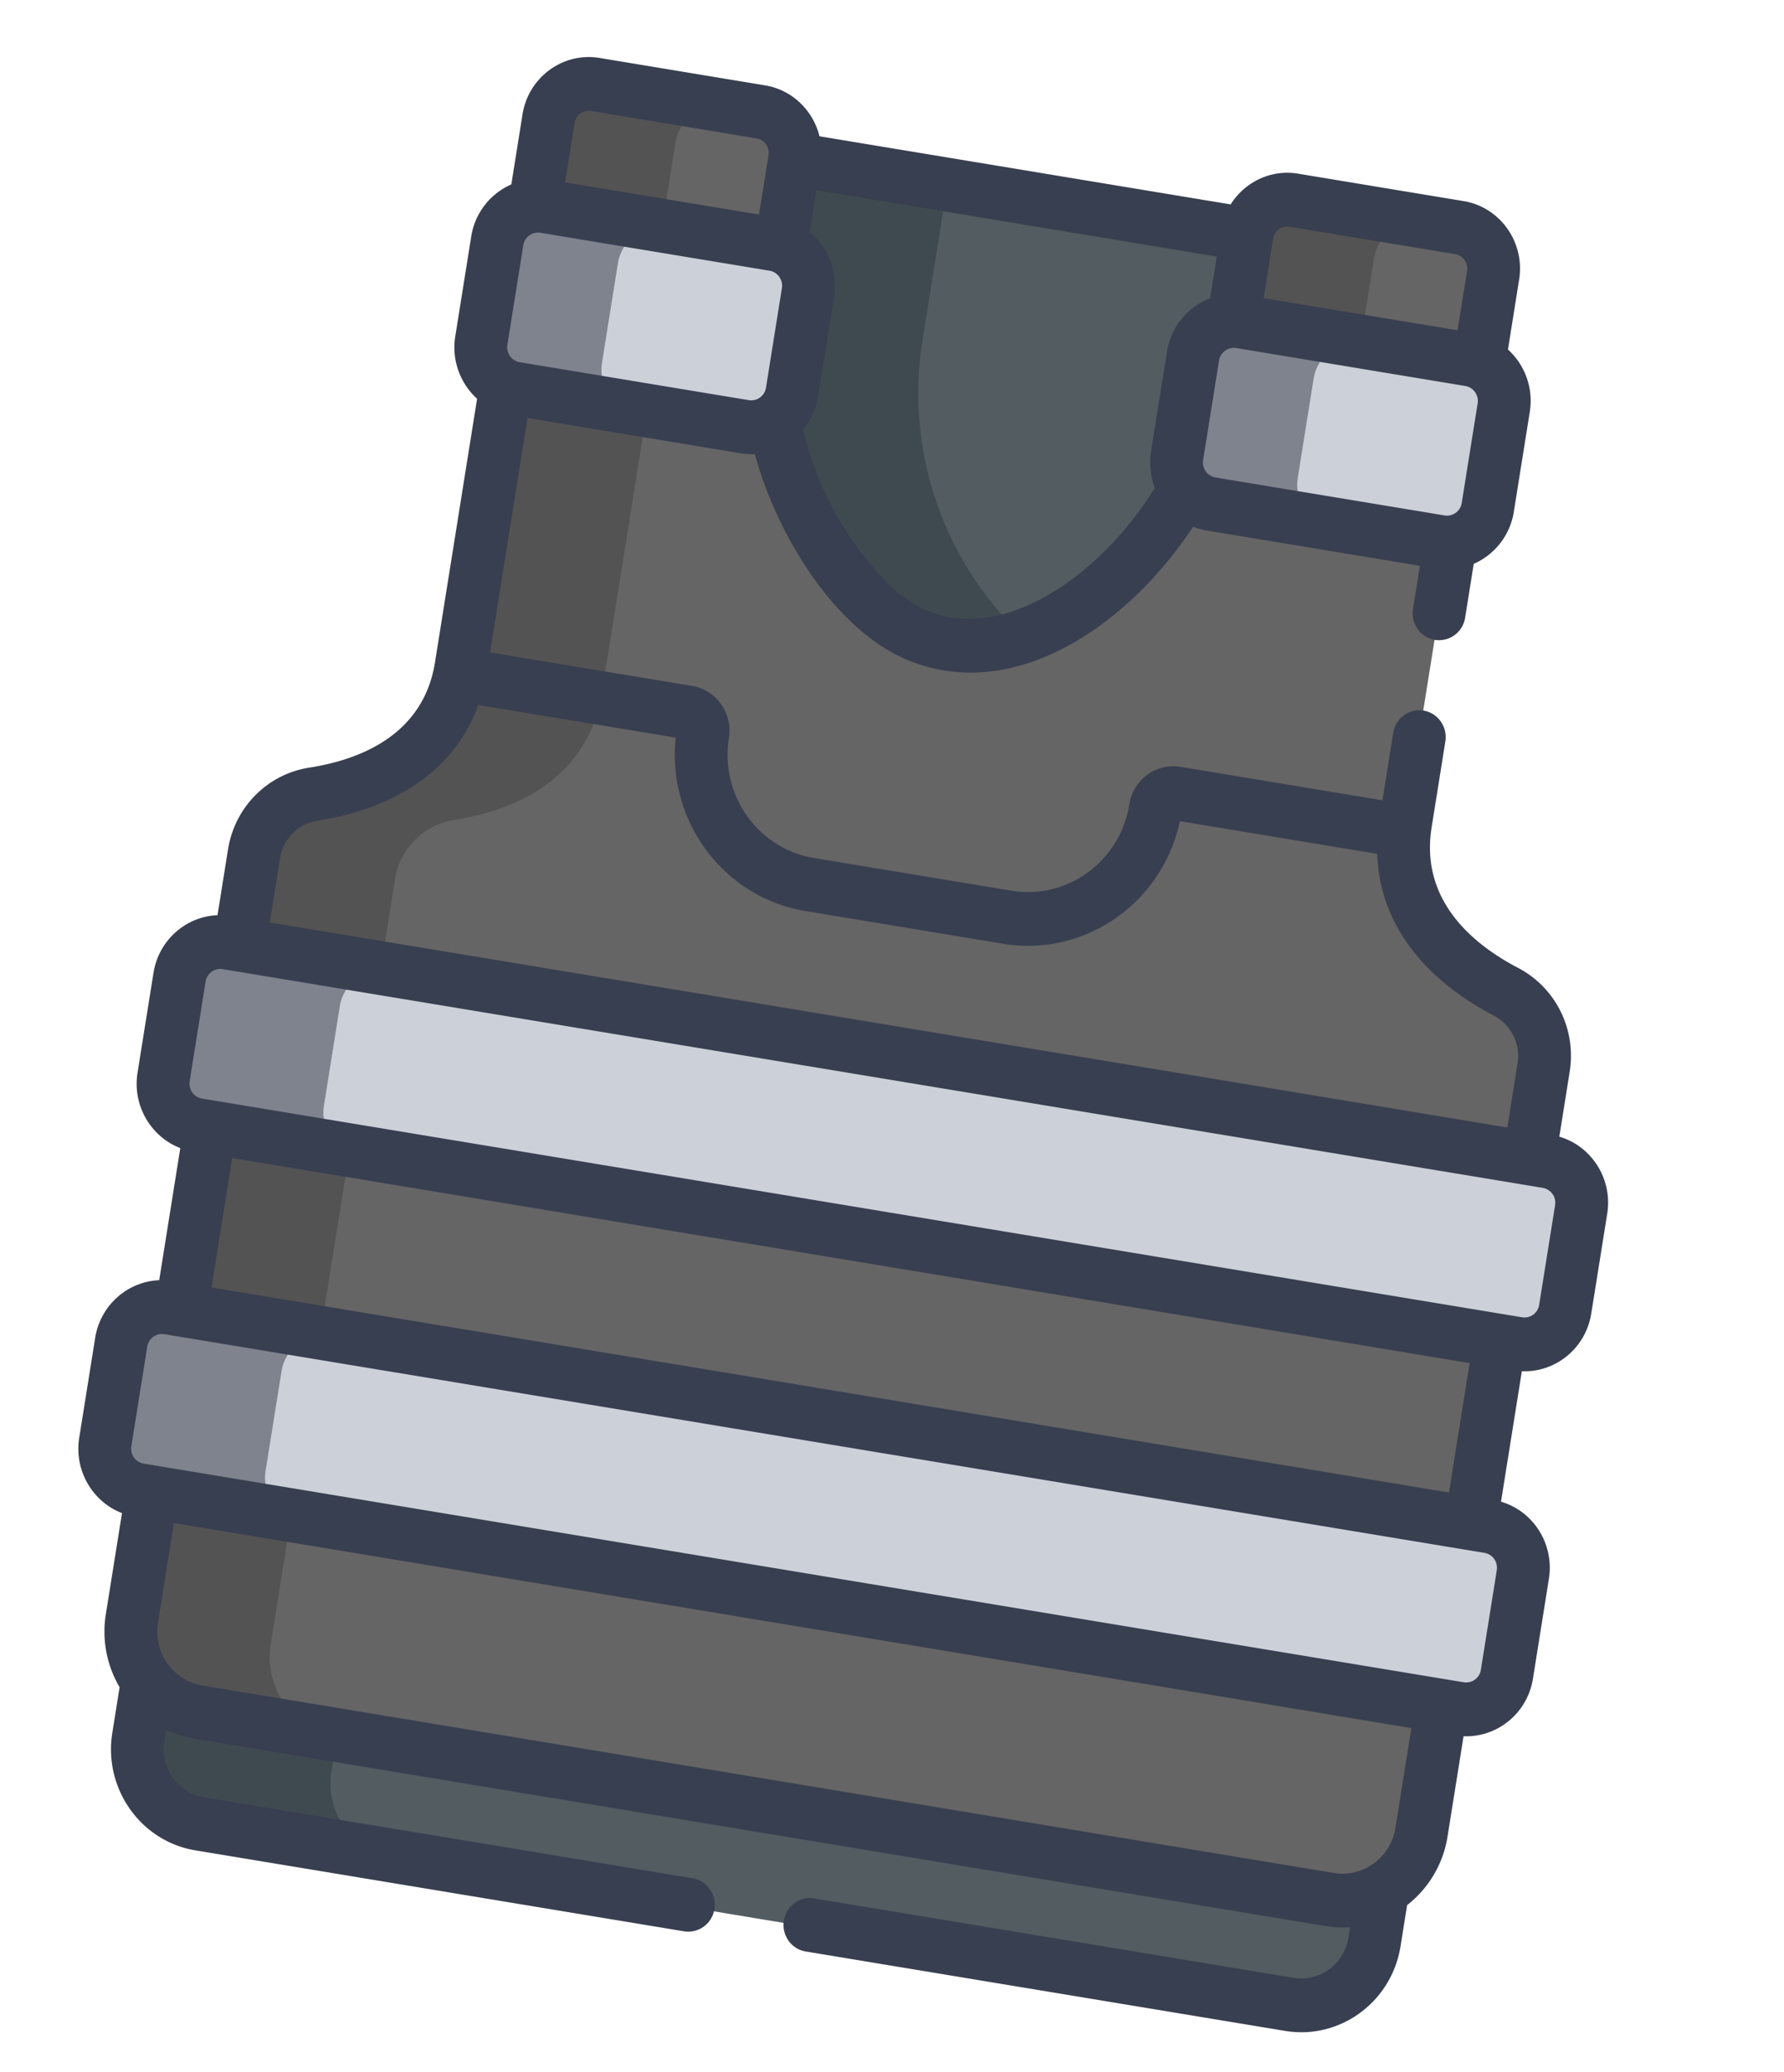
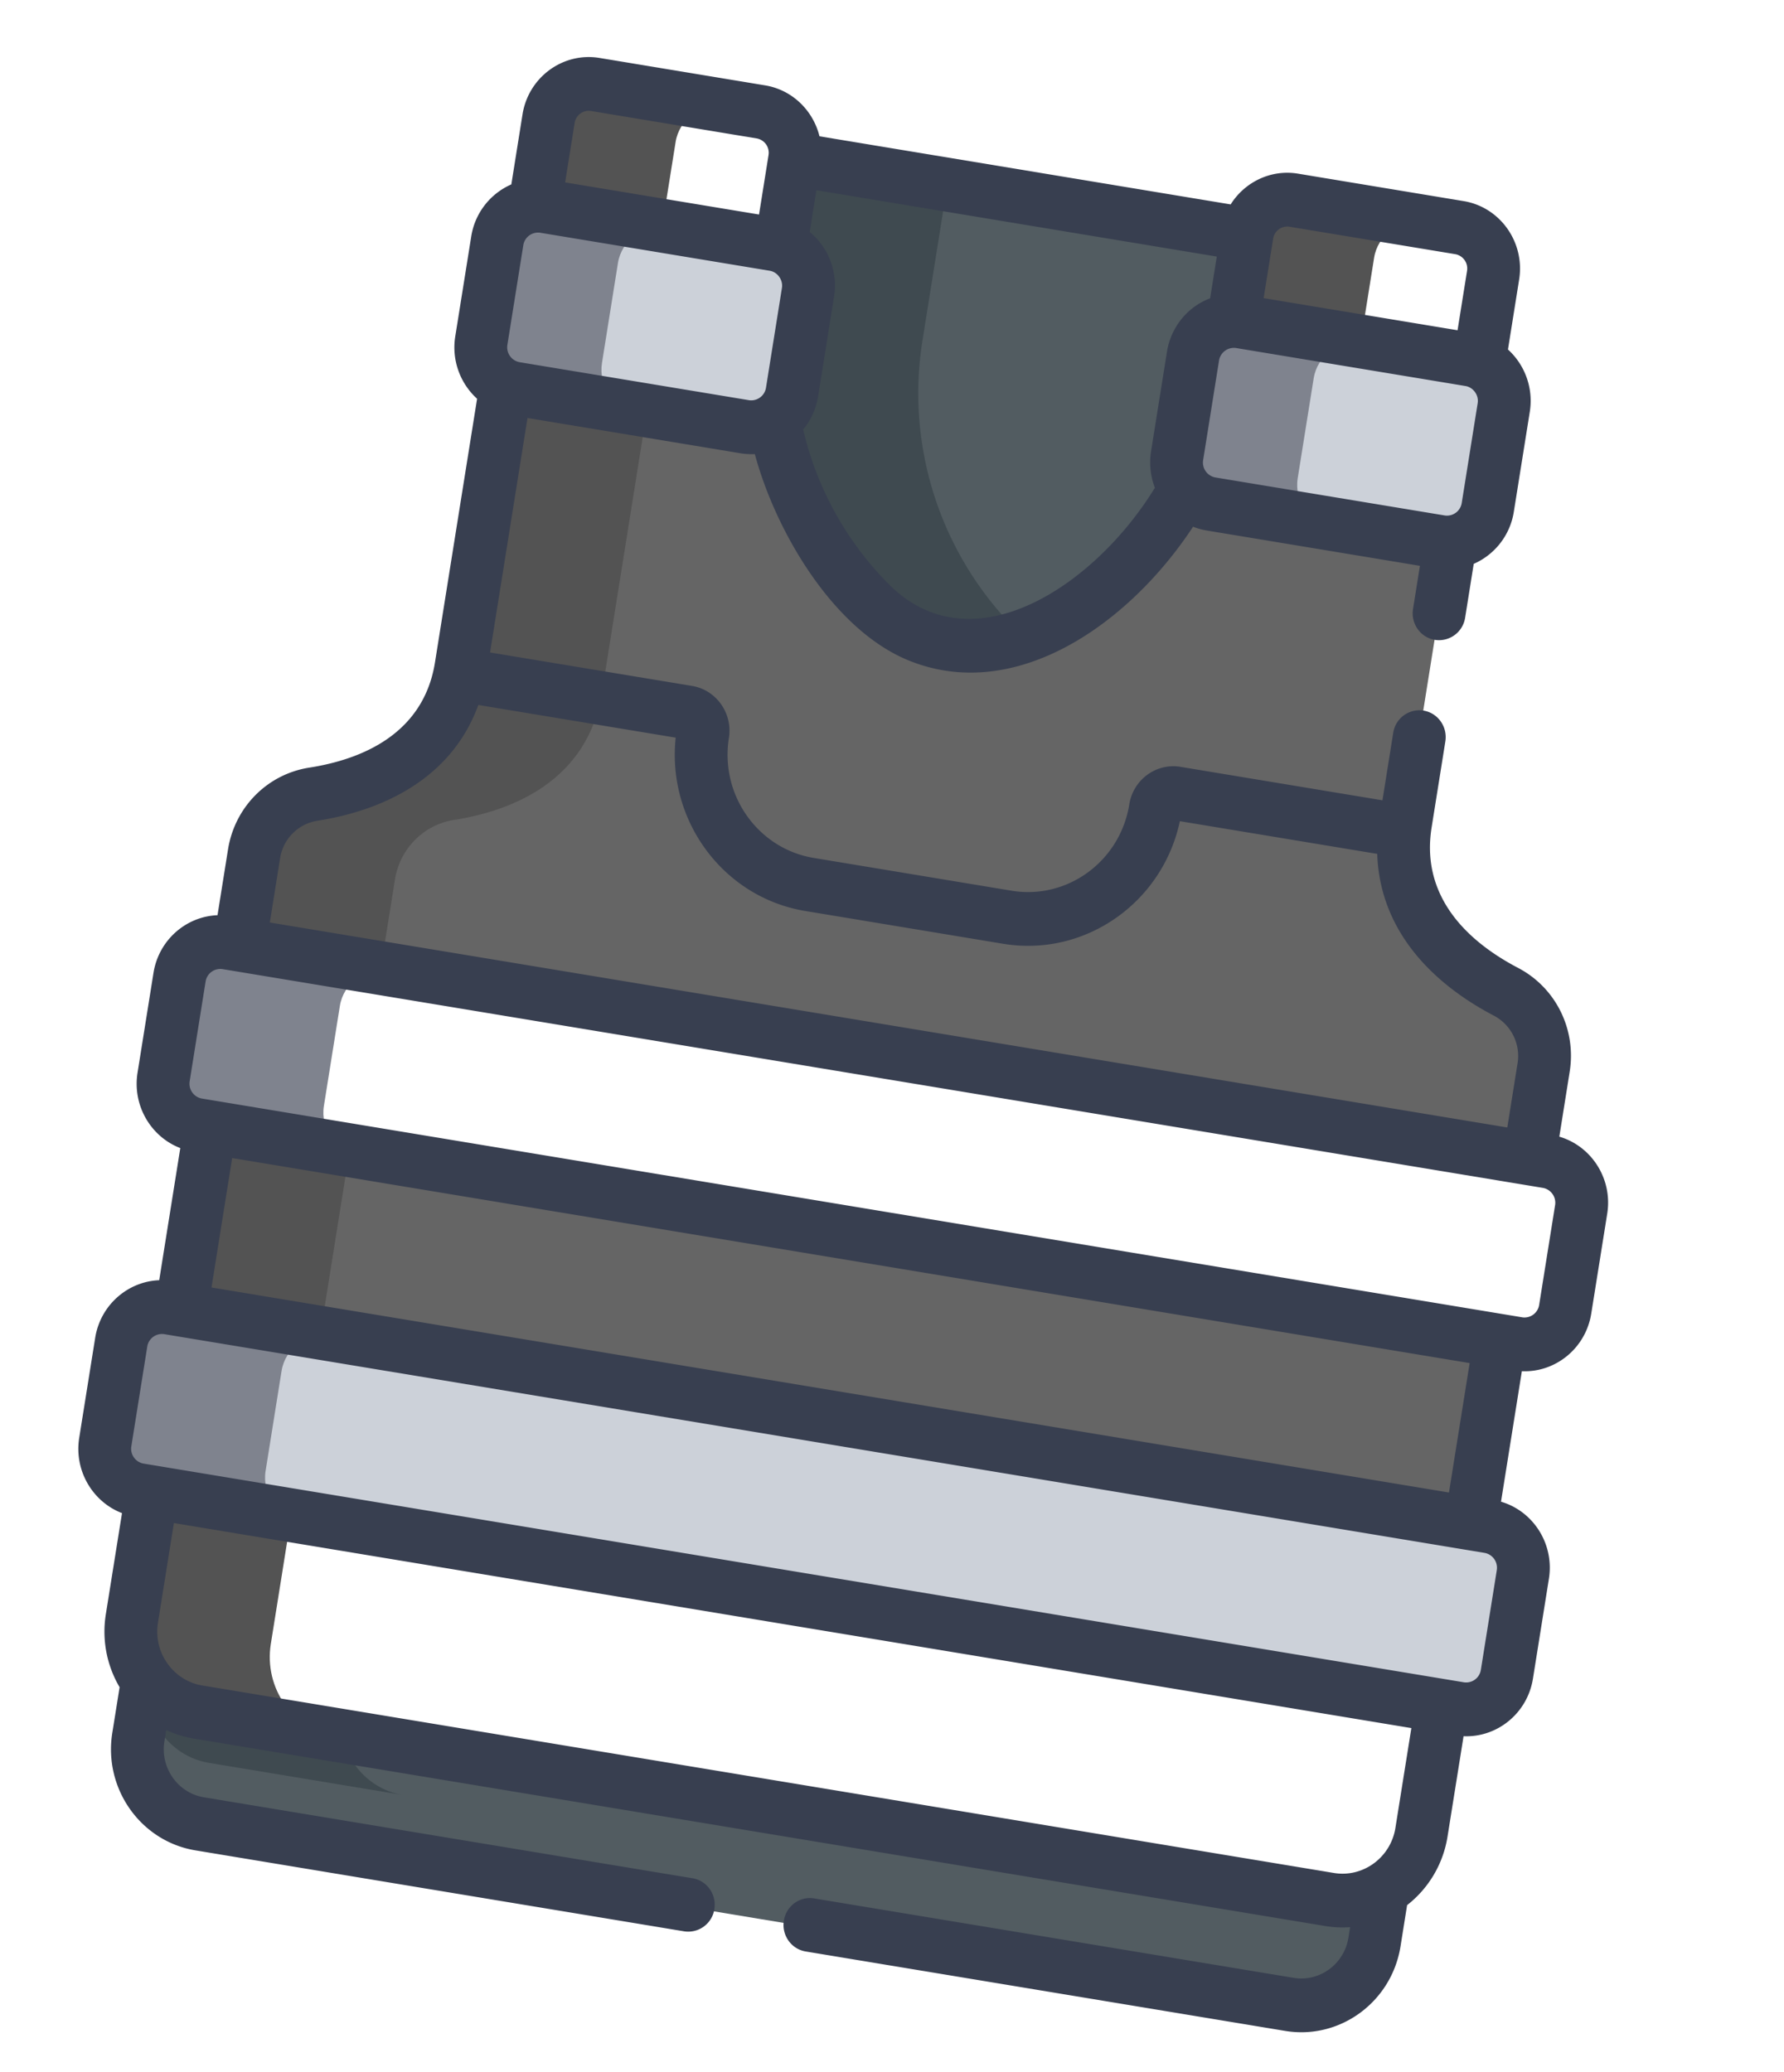
<svg xmlns="http://www.w3.org/2000/svg" width="99" height="115" fill="none">
  <path d="M65.862 25.528l.886-5.547a2.298 2.298 0 012.232-1.946l.767-4.803.001-.004L43.48 8.875v.004l-.767 4.803a2.332 2.332 0 011.512 2.566l-.886 5.548a2.32 2.32 0 01-.992 1.556c.727 3.845 3.065 8.082 5.815 10.847a8.007 8.007 0 009.265 1.535c3.469-1.734 7.005-4.997 8.89-8.41a2.344 2.344 0 01-.455-1.796z" fill="#525C61" />
  <path d="M51.191 18.9l1.361-8.522-9.072-1.503v.004l-.767 4.804a2.332 2.332 0 011.512 2.566l-.886 5.547a2.32 2.32 0 01-.991 1.556c.726 3.846 3.064 8.082 5.814 10.847a8.007 8.007 0 009.122 1.603A18.593 18.593 0 0151.191 18.9z" fill="#3F4A50" />
-   <path d="M68.659 18.751l12.744 2.112c.183.03.356.085.52.155l.898-5.62c.2-1.254-.635-2.436-1.866-2.64l-9.195-1.523c-1.23-.204-2.391.647-2.591 1.9l-.893 5.589c.126-.001.254.006.383.027zM30.05 12.354l12.744 2.112c.129.02.252.055.371.097l.893-5.589c.2-1.253-.635-2.435-1.866-2.639l-9.195-1.523c-1.23-.204-2.39.647-2.591 1.9l-.898 5.622c.178-.015.359-.01.542.02z" fill="#656565" />
  <path d="M76.253 14.31c.2-1.254 1.36-2.104 2.591-1.9l-7.084-1.175c-1.231-.204-2.391.648-2.591 1.901l-.893 5.589c.126-.001.254.006.382.027l6.708 1.112.887-5.554zM37.49 7.886c.2-1.253 1.36-2.104 2.592-1.9l-7.085-1.174c-1.23-.204-2.39.647-2.591 1.9l-.898 5.622c.178-.015.359-.01.542.02l6.554 1.086.887-5.554z" fill="#535353" />
  <path d="M73.816 105.156L11.014 94.75a4.408 4.408 0 01-2.812-1.717l-.56 3.505c-.363 2.275 1.167 4.439 3.4 4.809l60.475 10.021c2.234.37 4.359-1.189 4.722-3.464l.528-3.306a4.349 4.349 0 01-2.951.558z" fill="#525C61" />
-   <path d="M18.395 98.32l.365-2.286-7.746-1.284a4.409 4.409 0 01-2.812-1.717l-.56 3.505c-.363 2.275 1.167 4.439 3.4 4.809l10.753 1.782c-2.234-.371-3.764-2.535-3.4-4.81z" fill="#3F4A50" />
+   <path d="M18.395 98.32l.365-2.286-7.746-1.284a4.409 4.409 0 01-2.812-1.717c-.363 2.275 1.167 4.439 3.4 4.809l10.753 1.782c-2.234-.371-3.764-2.535-3.4-4.81z" fill="#3F4A50" />
  <path d="M11.701 62.292L83.264 74.15l-1.743 10.914L9.958 73.207l1.743-10.915zm73.119 2.122l.806-5.048a4.015 4.015 0 00-2.085-4.193c-2.682-1.406-6.386-4.302-5.579-9.358l2.553-15.98c-.178.014-.359.01-.542-.02L67.23 27.703a2.26 2.26 0 01-1.428-.867c-1.885 3.412-4.812 6.575-8.28 8.309a8.007 8.007 0 01-9.265-1.535c-2.75-2.765-4.542-6.71-5.268-10.555a2.234 2.234 0 01-1.624.362L28.62 21.305a2.219 2.219 0 01-.52-.155l-2.552 15.98c-.808 5.056-5.222 6.607-8.204 7.074-1.682.263-3.008 1.593-3.281 3.304l-.806 5.048 71.562 11.858z" fill="#656565" />
  <path d="M25.2 45.506c2.982-.467 7.396-2.018 8.204-7.074l2.541-15.913-7.325-1.214a2.223 2.223 0 01-.52-.155l-2.552 15.98c-.807 5.056-5.221 6.607-8.203 7.074-1.682.263-3.008 1.593-3.282 3.304l-.806 5.048 7.856 1.302.806-5.048a3.958 3.958 0 013.282-3.304z" fill="#535353" />
-   <path d="M8.466 82.55l-1.183 7.405c-.393 2.464 1.249 4.787 3.668 5.188l62.802 10.406c2.42.401 4.7-1.272 5.093-3.736l1.183-7.404L8.466 82.55z" fill="#656565" />
  <path d="M11.701 62.292l7.745 1.283-1.743 10.915-7.745-1.283 1.743-10.915zm3.328 28.947l1.182-7.405-7.745-1.283-1.183 7.404c-.393 2.464 1.249 4.787 3.668 5.188l7.746 1.283c-2.42-.4-4.062-2.723-3.668-5.188z" fill="#535353" />
  <path d="M83.526 55.165c-2.602-1.367-6.152-4.134-5.623-8.91l-12.668-2.098a1.01 1.01 0 00-1.156.848c-.635 3.975-4.314 6.674-8.216 6.027l-10.979-1.82c-3.902-.646-6.551-4.392-5.917-8.368a1.025 1.025 0 00-.833-1.178l-12.668-2.099c-.983 4.7-5.212 6.178-8.105 6.634a3.97 3.97 0 00-3.298 3.307l-.87 5.44 71.564 11.859.868-5.441a4.027 4.027 0 00-2.099-4.2z" fill="#656565" />
  <path d="M21.918 48.81c.274-1.711 1.6-3.041 3.282-3.304 2.894-.453 7.136-1.928 8.122-6.637l-7.856-1.302c-.837 4.003-4.135 6.008-8.105 6.634a3.964 3.964 0 00-3.29 3.261l-.008.046-.807 5.048 7.856 1.301.806-5.047z" fill="#535353" />
  <path d="M82.526 28.29l.886-5.548c.201-1.26-.646-2.459-1.883-2.664l-12.745-2.112c-1.237-.204-2.413.659-2.615 1.919l-.886 5.547c-.201 1.26.647 2.459 1.883 2.664l12.745 2.111c1.237.205 2.414-.658 2.615-1.918zm-38.609-6.398l.886-5.548c.201-1.26-.646-2.458-1.883-2.663l-12.745-2.112c-1.237-.205-2.414.658-2.615 1.918l-.886 5.548c-.201 1.26.646 2.458 1.883 2.663l12.745 2.112c1.237.205 2.414-.658 2.615-1.918z" fill="#CCD1D9" />
  <path d="M72.013 26.547L72.9 21c.201-1.26 1.378-2.123 2.615-1.918l-6.73-1.116c-1.238-.204-2.415.659-2.616 1.919l-.886 5.547c-.2 1.26.647 2.459 1.883 2.664l6.731 1.115c-1.237-.205-2.084-1.404-1.883-2.663zM33.405 20.15l.886-5.547c.2-1.26 1.378-2.124 2.615-1.919l-6.731-1.115c-1.237-.205-2.414.658-2.615 1.918l-.886 5.548c-.201 1.26.646 2.458 1.883 2.663l6.73 1.116c-1.236-.206-2.084-1.404-1.882-2.664z" fill="#7F838E" />
  <path d="M82.59 84.839L9.308 72.696c-1.237-.205-2.414.658-2.615 1.918l-.886 5.548c-.202 1.26.646 2.458 1.883 2.663l73.282 12.143c1.237.205 2.414-.658 2.615-1.918l.886-5.548c.2-1.26-.647-2.458-1.883-2.663z" fill="#CCD1D9" />
  <path d="M14.738 81.642l.886-5.548c.202-1.26 1.378-2.123 2.615-1.918l-8.931-1.48c-1.237-.205-2.414.658-2.615 1.918l-.886 5.548c-.202 1.26.646 2.458 1.883 2.663l8.932 1.48c-1.238-.205-2.085-1.403-1.884-2.663z" fill="#7F838E" />
-   <path d="M85.825 64.58L12.543 52.437c-1.237-.205-2.414.658-2.615 1.918l-.886 5.548c-.201 1.26.646 2.459 1.883 2.663L84.207 74.71c1.237.205 2.414-.658 2.615-1.918l.886-5.547c.201-1.26-.646-2.46-1.883-2.664z" fill="#CCD1D9" />
  <path d="M17.974 61.383l.886-5.548c.201-1.26 1.378-2.123 2.615-1.918l-8.932-1.48c-1.237-.205-2.414.658-2.615 1.918l-.886 5.548c-.201 1.26.646 2.459 1.883 2.664l8.932 1.48c-1.237-.205-2.084-1.404-1.883-2.664z" fill="#7F838E" />
  <path d="M88.304 72.907l.886-5.547c.307-1.924-.864-3.748-2.658-4.274l.575-3.605c.376-2.352-.773-4.666-2.86-5.76-3.151-1.65-5.377-4.198-4.803-7.79l.763-4.78c.13-.813-.412-1.58-1.21-1.712a1.468 1.468 0 00-1.682 1.234l-.598 3.745-11.21-1.858c-1.346-.223-2.62.711-2.839 2.082-.504 3.157-3.435 5.307-6.534 4.793l-10.979-1.819c-3.099-.513-5.21-3.5-4.706-6.656.22-1.37-.698-2.668-2.043-2.89l-11.211-1.858 2.078-13.013 11.83 1.96c.258.043.592.056.785.044 1.146 4.264 4.332 9.74 8.538 11.453 5.926 2.413 12.23-2.018 15.782-7.423.21.086.493.167.758.211l11.83 1.96-.383 2.396c-.13.814.412 1.58 1.21 1.713a1.468 1.468 0 001.682-1.233l.477-2.985a3.798 3.798 0 002.225-2.89l.886-5.548a3.85 3.85 0 00-1.211-3.459l.62-3.884c.33-2.064-1.05-4.016-3.077-4.352L72.03 9.638c-1.51-.25-2.96.47-3.736 1.707L45.476 7.564c-.351-1.425-1.502-2.575-3.013-2.825l-9.195-1.523c-2.026-.336-3.943 1.07-4.272 3.133l-.62 3.885a3.798 3.798 0 00-2.226 2.89l-.886 5.547a3.85 3.85 0 001.211 3.46l-2.337 14.636c-.573 3.586-3.468 5.289-6.98 5.838-2.32.364-4.13 2.188-4.505 4.54l-.583 3.65c-1.744.067-3.261 1.378-3.552 3.198l-.886 5.547c-.29 1.82.741 3.553 2.373 4.18l-1.17 7.333c-1.744.068-3.262 1.378-3.553 3.198L4.396 79.8c-.29 1.82.742 3.552 2.374 4.18l-.897 5.613a6.079 6.079 0 00.764 4.05l-.405 2.533c-.494 3.093 1.574 6.018 4.61 6.521l27.12 4.494a1.469 1.469 0 001.681-1.233c.13-.814-.412-1.58-1.21-1.712l-27.12-4.494c-1.441-.239-2.424-1.628-2.19-3.097l.103-.636a5.97 5.97 0 001.526.474l62.802 10.406a5.94 5.94 0 001.367.063l-.092.581c-.235 1.468-1.599 2.469-3.04 2.23l-26.61-4.409c-.798-.133-1.55.42-1.68 1.233-.13.813.412 1.58 1.21 1.712l26.609 4.409c3.036.503 5.908-1.604 6.402-4.696l.365-2.285a6.01 6.01 0 002.243-3.806l.89-5.569c1.865.08 3.543-1.272 3.85-3.195l.886-5.547c.307-1.923-.863-3.748-2.658-4.274l1.157-7.242c1.866.08 3.543-1.273 3.85-3.196zM70.647 13.271a.795.795 0 01.913-.687l9.195 1.523a.807.807 0 01.656.927l-.527 3.296-10.76-1.783.523-3.276zM67.65 20a.836.836 0 01.934-.686l12.745 2.112c.419.07.745.497.672.951l-.886 5.548a.83.83 0 01-.933.685l-12.745-2.112a.842.842 0 01-.673-.951L67.65 20zm-22.345-9.442l22.219 3.682-.37 2.317c-1.283.481-2.183 1.634-2.395 2.963l-.886 5.548a3.921 3.921 0 00.215 2.004c-3.315 5.417-10.13 10.013-14.767 5.35a17.934 17.934 0 01-4.75-8.584c.396-.47.716-1.135.827-1.832l.886-5.547a3.85 3.85 0 00-1.35-3.584l.37-2.317zm-13.418-3.73c.07-.44.479-.74.91-.668l9.195 1.523a.807.807 0 01.656.926l-.003.02-.524 3.277-10.76-1.783.527-3.296zm-2.846 6.774a.83.83 0 01.934-.685l12.745 2.111c.427.071.743.51.672.952l-.886 5.547a.83.83 0 01-.933.685l-12.745-2.111a.842.842 0 01-.673-.952l.886-5.547zm-13.496 34.02a2.49 2.49 0 012.076-2.071c4.006-.631 7.529-2.584 8.923-6.425l10.952 1.815c-.494 4.607 2.647 8.867 7.19 9.62l10.977 1.819c4.543.753 8.847-2.273 9.812-6.803l10.952 1.815c.134 4.098 2.857 7.08 6.464 8.974a2.526 2.526 0 011.325 2.635l-.571 3.575L14.974 51.2l.57-3.576zm61.892 53.827c-.264 1.648-1.796 2.771-3.413 2.503L11.222 93.546c-1.592-.263-2.722-1.813-2.457-3.475l.885-5.54 68.671 11.38-.885 5.539zm5.626-14.311l-.886 5.547a.827.827 0 01-.934.685L7.96 81.23a.838.838 0 01-.673-.952l.886-5.547a.827.827 0 01.934-.685L82.39 86.188a.838.838 0 01.672.95zM11.737 71.457l1.147-7.184 68.672 11.38-1.148 7.183-68.67-11.379zm72.74 1.656L11.196 60.97a.838.838 0 01-.672-.951l.886-5.548a.827.827 0 01.934-.685L85.626 65.93a.838.838 0 01.672.951l-.886 5.548a.826.826 0 01-.934.685z" fill="#383F50" />
</svg>